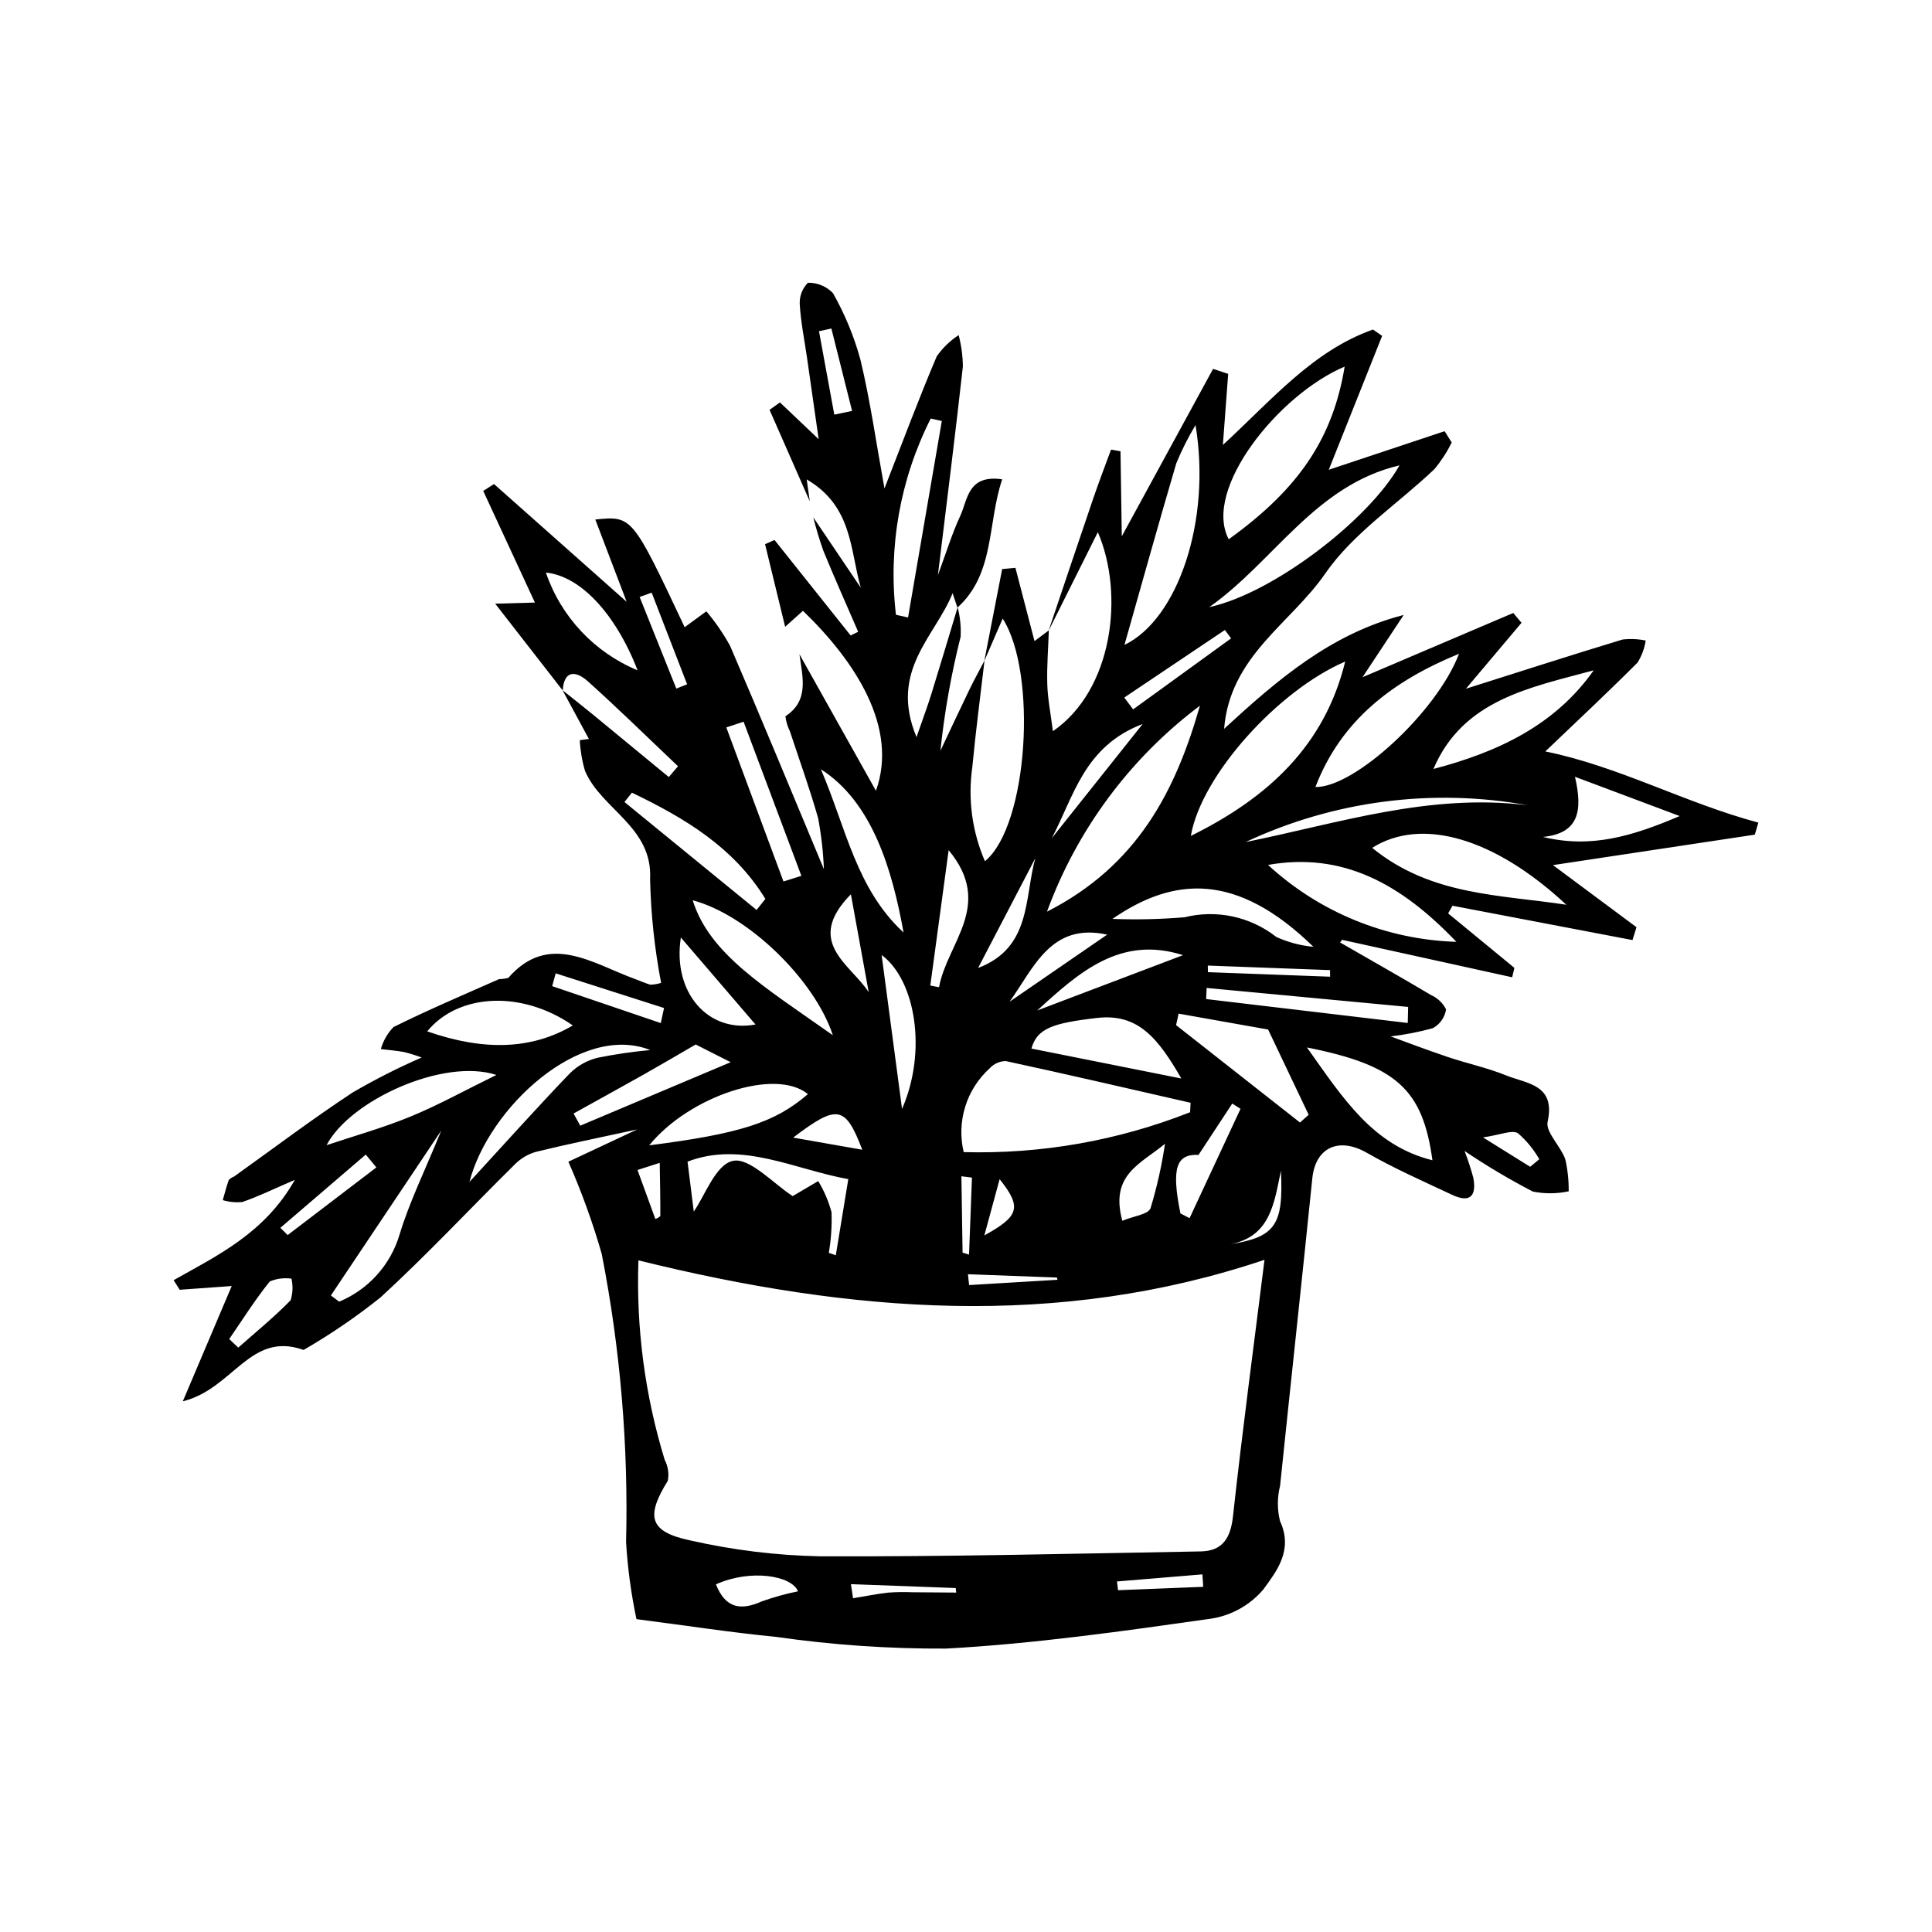
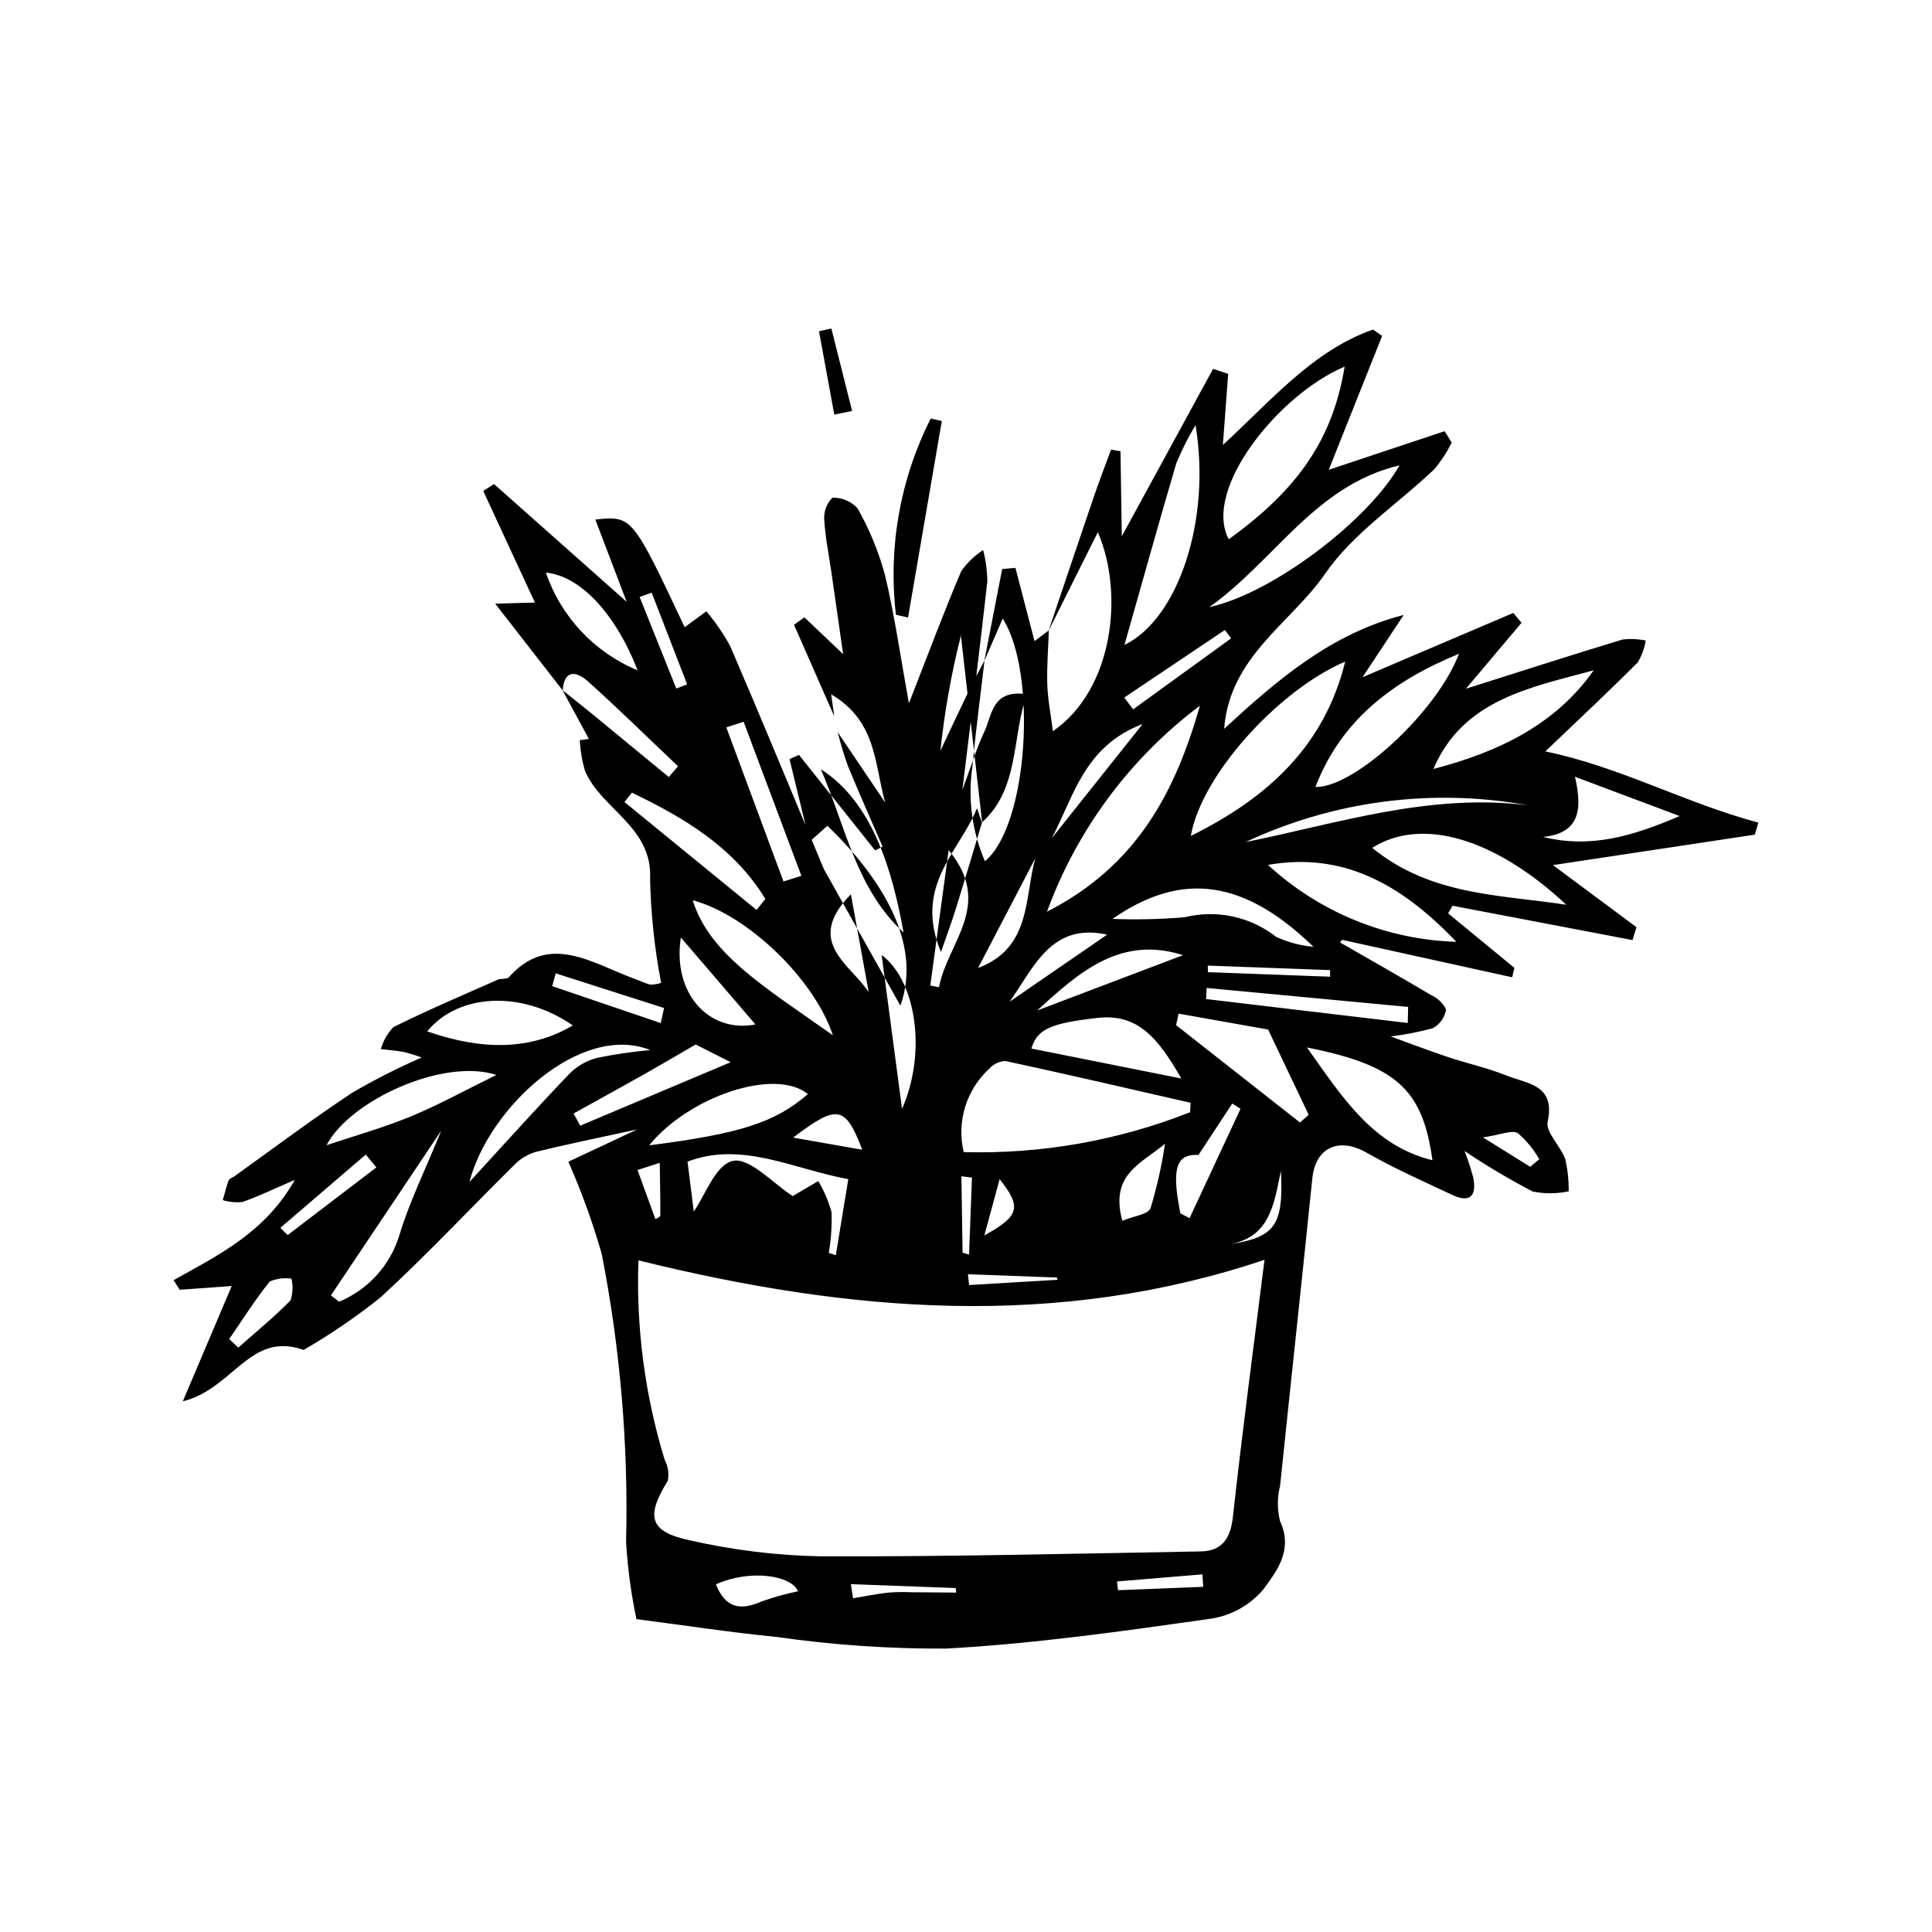
<svg xmlns="http://www.w3.org/2000/svg" fill="#000000" width="800px" height="800px" version="1.1" viewBox="144 144 512 512">
-   <path d="m397.79 304.92c0.652 2.551 0.918 5.184 0.789 7.816-2.504 9.938-4.293 20.039-5.363 30.23 2.551-5.391 5.07-10.801 7.668-16.172 1.27-2.625 2.68-5.172 4.027-7.754-1.098 9.414-2.348 18.805-3.238 28.25v0.004c-1.215 8.461-0.055 17.094 3.348 24.938 11.508-9.488 13.902-50.008 4.699-64.301l-4.879 11.262 4.742-24.383 3.516-0.324 5.055 19.41c1.387-1.035 2.594-1.938 3.801-2.84-0.16 4.766-0.555 9.527-0.414 14.301 0.109 3.769 0.875 7.555 1.484 12.418 15.887-10.883 19.008-36.301 11.914-52.746l-13.062 26.152c3.945-11.707 7.863-23.426 11.855-35.117 1.48-4.336 3.129-8.605 4.703-12.906l2.508 0.43 0.344 22.539 24.195-44.375 4 1.324-1.406 18.844c13.098-12.062 23.832-24.934 39.785-30.59l2.418 1.684-14.137 35.477 30.699-10.219 1.883 3.004v-0.004c-1.246 2.519-2.781 4.879-4.578 7.039-9.695 9.258-21.508 16.914-28.977 27.73-9.125 13.215-25.211 21.816-26.766 41.102 14.148-13.004 28.309-25.219 47.594-30.172l-10.914 16.5 39.949-17.027 2.188 2.602c-4.957 5.879-9.914 11.758-14.738 17.477 13.848-4.387 27.621-8.832 41.48-13.031v-0.004c2.055-0.246 4.141-0.156 6.168 0.262-0.32 2.062-1.047 4.039-2.137 5.816-7.824 7.844-15.926 15.41-24.465 23.574 19.395 3.918 37.09 13.695 56.457 18.859l-0.945 3.195-53.492 8.07 22.141 16.457-1.062 3.406-47.695-9.098-1.16 2.027 17.555 14.438-0.586 2.496-45.07-9.926-0.539 0.695c8.047 4.629 16.125 9.199 24.113 13.941 1.723 0.77 3.129 2.109 3.981 3.793-0.328 2.117-1.621 3.961-3.504 4.984-3.664 1.012-7.402 1.742-11.18 2.184 3.711 1.344 9.359 3.504 15.074 5.43 5.172 1.742 10.543 2.879 15.594 4.926 5.406 2.191 13.113 2.348 10.926 12.273-0.598 2.715 3.492 6.473 4.695 9.969h-0.004c0.629 2.769 0.93 5.606 0.891 8.449-3.129 0.672-6.367 0.695-9.508 0.062-6.227-3.234-12.266-6.824-18.086-10.75 0.895 2.316 1.668 4.68 2.316 7.078 0.895 4.719-0.758 6.828-5.578 4.559-7.609-3.578-15.336-6.973-22.637-11.156-7.375-4.231-13.609-1.477-14.449 6.781-2.766 27.164-5.727 54.297-8.539 81.453-0.773 3.074-0.781 6.289-0.02 9.367 3.602 7.762-1 13.402-4.426 18.121-3.609 4.25-8.656 7.023-14.18 7.789-23.168 3.281-46.414 6.59-69.848 7.879-15.098 0.082-30.176-0.953-45.117-3.106-11.621-1.117-23.215-2.922-36.977-4.699-1.426-6.734-2.344-13.562-2.754-20.43 0.637-25.617-1.527-51.23-6.457-76.375-2.394-8.328-5.344-16.484-8.836-24.414l18.23-8.551c-10.051 2.188-18.484 3.887-26.809 5.934-2.125 0.605-4.059 1.75-5.609 3.324-11.887 11.73-23.289 23.969-35.582 35.246l-0.004 0.004c-6.438 5.148-13.258 9.805-20.398 13.926-14.195-5.078-18.602 10.305-32.008 13.617l12.965-30.559-13.785 0.996-1.613-2.543c11.766-6.621 24.191-12.527 32.121-26.582-5.91 2.547-9.812 4.473-13.918 5.867h-0.004c-1.738 0.172-3.496 0.004-5.172-0.496 0.512-1.781 0.961-3.59 1.586-5.328 0.383-0.402 0.855-0.711 1.375-0.902 10.445-7.461 20.695-15.207 31.414-22.273 5.926-3.453 12.047-6.559 18.332-9.297-1.512-0.566-3.055-1.043-4.617-1.438-2.047-0.395-4.129-0.539-6.199-0.789v0.004c0.617-2.199 1.773-4.211 3.363-5.852 9.156-4.535 18.59-8.551 27.953-12.691 0.832-0.016 1.66-0.133 2.465-0.34 10.711-12.277 22.262-3.801 33.629 0.324 1.34 0.488 2.648 1.09 4.008 1.488v-0.004c0.969-0.02 1.934-0.184 2.856-0.48-1.734-9.055-2.711-18.238-2.922-27.453 0.738-13.914-12.883-18.473-17.25-28.727h0.004c-0.785-2.648-1.25-5.383-1.383-8.145l2.414-0.312c-2.332-4.309-4.66-8.613-6.992-12.922 2.652 2.117 5.324 4.211 7.949 6.363 6.75 5.535 13.488 11.086 20.215 16.648l2.445-2.856c-7.93-7.516-15.727-15.184-23.852-22.477-3.152-2.828-6.356-3.129-6.699 2.394l-17.898-23.004 10.523-0.297-13.695-29.578 2.859-1.828 35.148 31.203-8.305-21.805c9.766-0.988 9.766-0.988 23.68 28.539 1.914-1.406 3.828-2.809 5.746-4.207v-0.008c2.394 2.836 4.5 5.902 6.289 9.152 8.098 18.789 15.879 37.699 24.863 59.184v0.004c-0.18-4.531-0.691-9.047-1.527-13.504-2.191-7.758-4.965-15.383-7.492-23.062-0.613-1.242-1.012-2.582-1.18-3.957 6.324-4.137 4.555-10.285 3.719-16.434l20.273 36.172c5.984-16.707-5.402-34.238-19.344-47.684l-4.719 4.231-5.324-21.883 2.504-1.125 20.176 25.309 1.996-0.973c-3.086-7.141-6.269-14.246-9.211-21.441v0.004c-1.043-2.922-1.938-5.891-2.688-8.902l12.59 18.652c-2.867-9.93-2.125-21.559-14.328-28.695l0.816 5.816-10.664-24.254 2.758-1.965 10.258 9.746c-1.176-8.238-2.113-14.832-3.062-21.426-0.695-4.84-1.699-9.68-1.961-14.52h0.004c-0.062-2.059 0.727-4.051 2.176-5.512 2.5-0.051 4.902 0.945 6.633 2.75 3.148 5.551 5.594 11.473 7.277 17.629 2.598 10.836 4.148 21.871 6.371 34.129 4.832-12.367 9.098-23.812 13.859-35.023 1.559-2.223 3.531-4.129 5.805-5.609 0.707 2.715 1.082 5.504 1.117 8.309-1.98 17.871-4.238 35.695-6.617 55.281 2.266-6.106 3.754-11.039 5.902-15.641 2.004-4.289 1.957-11.074 11.129-9.734-3.945 11.785-1.926 25.035-11.863 33.996l-1.273-3.812c-4.684 11.594-16.898 20.52-9.566 38.133 1.781-5.148 2.965-8.289 3.957-11.496 2.367-7.625 4.641-15.285 6.949-22.93zm81.316 172.94c-54.785 18.434-109.61 14.078-165.92 0.148h0.004c-0.633 17.887 1.723 35.758 6.961 52.871 0.895 1.699 1.184 3.648 0.828 5.535-5.859 9.445-4.953 13.488 5.773 15.773 11.359 2.594 22.957 4.019 34.609 4.254 33.645 0.125 67.242-0.707 100.85-1.301 5.754-0.102 7.91-3.5 8.543-9.297 2.441-22.359 5.438-44.625 8.355-67.984zm-19.715-39.109 0.125-2.504c-16.32-3.727-32.633-7.523-48.984-11.055v-0.004c-1.648 0.039-3.207 0.754-4.309 1.977-3.016 2.746-5.242 6.25-6.441 10.145-1.203 3.898-1.34 8.047-0.391 12.012 20.508 0.559 40.918-3.035 60-10.57zm2.606-107.74c-18.504 13.895-32.582 32.859-40.535 54.59 24.027-12.234 34.086-32.039 40.535-54.59zm-2.414 34.516c20.582-10.172 35.465-24.016 40.91-46.207-17.691 7.582-38.125 30.074-40.91 46.207zm10.039-78.617c18.812-13.512 27.641-27.004 30.727-45.758-17.496 7.379-37.707 32.547-30.727 45.754zm89.469 96.859c-19.133-17.84-38.453-23.289-51.445-15.082 15.535 12.699 33.875 12.391 51.445 15.082zm-98.262-127.12c-1.961 3.254-3.672 6.652-5.113 10.168-4.684 15.906-9.129 31.895-13.723 48.09 14.105-6.777 23.062-32.836 18.836-58.258zm63.043 91.137c16.965-4.441 32.184-11.531 42.469-26.141-16.879 4.57-34.648 7.785-42.469 26.141zm6.082 45.809c-14.859-15.586-30.324-23.832-49.918-20.383 13.648 12.574 31.367 19.812 49.918 20.383zm-37.352-41.031c10.285 0.242 32.184-19.867 38.051-35.305-17.426 7.148-31.203 17.469-38.051 35.305zm-28.129-47.672c16.703-3.586 42.156-22.945 50.41-37.57-22.43 5.289-33.258 25.492-50.41 37.566zm25.883 116.7c9.551 13.43 17.449 25.965 33.258 29.891-2.578-18.711-9.43-25.156-33.258-29.895zm-1.844 19.887 2.301-2.051-10.75-22.59-23.719-4.215-0.668 3.047zm-31.449-11.664c-6.144-10.672-11.457-17.293-22.27-16.055-11.969 1.371-15.961 2.828-17.453 8.121zm-92.344-11.465c-4.906-14.863-22.672-31.969-37.145-35.762 4.449 14.27 18.957 22.918 37.145 35.762zm-6.613 15.598c-8.641-7.09-31.492 0.566-42.059 13.578 24.008-3.07 33.297-6.004 42.059-13.578zm-62.301-18.195c-13.523-9.379-30.324-8.516-38.59 1.566 15.043 5.25 27.676 4.848 38.59-1.566zm143-28.242v0.004c6.379 0.246 12.766 0.098 19.125-0.434 8.465-2.098 17.426-0.176 24.285 5.207 3.113 1.426 6.445 2.312 9.855 2.621-20.363-19.844-37.008-18.586-53.266-7.394zm-45.215-131.94-2.934-0.656c-8.121 16.051-11.328 34.141-9.219 52.008l3.207 0.715zm-118.04 173.3c-14.027-4.602-38.859 6.773-45.004 18.613 7.16-2.402 14.879-4.559 22.211-7.57 7.356-3.019 14.324-6.891 22.793-11.043zm285.83-79.02c2.129 9.113 0.977 15.012-8.484 15.945 12.719 3.106 23.715-0.184 36.234-5.535zm-292.97 107.38c9.473-10.312 17.902-19.715 26.637-28.824h0.004c2.035-2.004 4.574-3.422 7.348-4.098 4.602-0.926 9.246-1.605 13.918-2.039-18.398-7.297-42.812 15.219-47.906 34.961zm95.234 18.789 1.855 0.629 3.309-20.164c-14.355-2.59-28.184-10.172-42.602-4.637l1.648 13.227c2.953-4.156 5.789-12.531 10.449-13.449 4.402-0.867 10.727 6.109 15.766 9.355l6.766-3.984c1.559 2.57 2.742 5.344 3.527 8.242 0.129 3.609-0.113 7.223-0.719 10.781zm19.809-84.895c-3-16.645-8.277-34.562-21.906-43.258 6.668 15.523 9.352 31.676 21.906 43.258zm-38.953-5.981 2.332-2.922c-8.414-13.746-21.484-21.477-35.367-28.16l-1.973 2.484zm-48.5 53.949 1.773 3.223 39.867-16.824-9.273-4.691c-5.434 3.144-9.438 5.516-13.492 7.801-6.273 3.527-12.582 6.996-18.875 10.492zm-35.039 4.481-29.27 43.734 2.188 1.648c7.719-3.203 13.59-9.707 15.988-17.711 2.625-8.703 6.695-16.898 11.09-27.672zm213.14-76.418c24.625-4.977 48.664-13.016 74.852-9.75v0.004c-25.355-4.606-51.52-1.199-74.852 9.746zm-161.12-45.512c-5.965-15.281-15.281-25.004-24.312-25.906h-0.004c4.012 11.727 12.867 21.164 24.316 25.906zm70.07 116.23c6.684-15.242 3.602-34.109-5.41-40.789zm134.02-22.777 0.102-4.254-53.395-5.027-0.141 2.941zm-59.551-17.973c-16.656-5.312-27.664 4.637-38.641 14.66zm-105.89-19.523 4.746-1.496-15.316-40.84-4.578 1.508zm43.77-8.297-4.859 35.879 2.312 0.434c2.184-11.855 14.621-21.77 2.547-36.312zm-51.188 46.195-19.777-23.051c-2.281 14.531 7.203 25.422 19.777 23.051zm112.61 50.062 2.426 1.262 13.504-28.973-2.188-1.402-8.945 13.613c-5.754-0.277-7.293 3.223-4.797 15.5zm-45.277-56.09 25.855-17.781c-14.918-3.301-19.414 8.824-25.855 17.781zm-206.8 89.391 2.398 2.266c4.672-4.137 9.531-8.09 13.875-12.551v0.004c0.578-1.855 0.656-3.832 0.223-5.727-1.945-0.273-3.926-0.02-5.738 0.738-3.902 4.828-7.223 10.137-10.758 15.27zm164.75-117.87c-12.449 12.676-0.082 18.516 4.723 25.953zm-50.383 34.133 0.867-3.992-28.711-9.188-0.934 3.391zm36.363 150.59c-1.672-4.223-12.688-5.953-21.742-1.844 2.508 6.356 6.582 7 12.086 4.535 3.148-1.129 6.375-2.027 9.656-2.691zm62.891-194.27-15.16 29.07c14.16-5.344 12.238-18.574 15.16-29.07zm23.062 96.07c3.051-1.273 6.852-1.652 7.492-3.359l-0.004 0.004c1.688-5.586 2.965-11.285 3.824-17.055-6.559 5.43-14.641 8.203-11.312 20.414zm-18.707-101.37 24.094-30.281c-15.594 5.922-18.273 19.355-24.094 30.281zm19.219-37.289 2.356 3.129 25.961-18.812-1.652-2.219zm-223.64 140.53 1.934 1.918 23.508-17.93-2.809-3.402zm146.8-215.5 4.707-0.992-5.484-21.832-3.285 0.711zm4.402 309.93 0.562 3.738c3.102-0.512 6.188-1.141 9.316-1.496h0.004c2.106-0.156 4.219-0.188 6.328-0.098 3.898 0.016 7.793 0.059 11.691 0.09l-0.129-1.203zm-15.309-118.34 18.316 3.215c-4.508-11.785-6.625-12.074-18.316-3.215zm142.3-42.641-0.02-1.746-32.391-1.203 0.023 1.746zm-173.26-76.352 2.859-1.137-9.395-24.289-3.188 1.148zm139.63 238.04-0.211-3.301-22.641 1.879 0.281 2.32zm-38.621-81.367-0.133-0.594-23.59-0.879 0.301 2.871zm-25.152-7.195 1.715 0.523 0.773-20.41-2.797-0.352zm5.773-4.562c9.27-5.109 9.984-7.465 4.047-14.906zm144.65-18.191 2.418-2.004h-0.004c-1.48-2.602-3.394-4.934-5.656-6.894-1.582-0.957-4.488 0.426-9.262 1.113zm-230.67-1.043-5.898 1.895c1.734 4.777 3.231 8.887 4.723 12.977h-0.008c0.504-0.141 0.961-0.41 1.332-0.785 0.023-4.211-0.07-8.43-0.156-14.086zm151.19 21.57c11.988-1.914 14.141-5.113 13.418-19.477-1.797 8.73-2.836 17.457-13.418 19.477z" />
+   <path d="m397.79 304.92c0.652 2.551 0.918 5.184 0.789 7.816-2.504 9.938-4.293 20.039-5.363 30.23 2.551-5.391 5.07-10.801 7.668-16.172 1.27-2.625 2.68-5.172 4.027-7.754-1.098 9.414-2.348 18.805-3.238 28.25v0.004c-1.215 8.461-0.055 17.094 3.348 24.938 11.508-9.488 13.902-50.008 4.699-64.301l-4.879 11.262 4.742-24.383 3.516-0.324 5.055 19.41c1.387-1.035 2.594-1.938 3.801-2.84-0.16 4.766-0.555 9.527-0.414 14.301 0.109 3.769 0.875 7.555 1.484 12.418 15.887-10.883 19.008-36.301 11.914-52.746l-13.062 26.152c3.945-11.707 7.863-23.426 11.855-35.117 1.48-4.336 3.129-8.605 4.703-12.906l2.508 0.43 0.344 22.539 24.195-44.375 4 1.324-1.406 18.844c13.098-12.062 23.832-24.934 39.785-30.59l2.418 1.684-14.137 35.477 30.699-10.219 1.883 3.004v-0.004c-1.246 2.519-2.781 4.879-4.578 7.039-9.695 9.258-21.508 16.914-28.977 27.73-9.125 13.215-25.211 21.816-26.766 41.102 14.148-13.004 28.309-25.219 47.594-30.172l-10.914 16.5 39.949-17.027 2.188 2.602c-4.957 5.879-9.914 11.758-14.738 17.477 13.848-4.387 27.621-8.832 41.48-13.031v-0.004c2.055-0.246 4.141-0.156 6.168 0.262-0.32 2.062-1.047 4.039-2.137 5.816-7.824 7.844-15.926 15.41-24.465 23.574 19.395 3.918 37.09 13.695 56.457 18.859l-0.945 3.195-53.492 8.07 22.141 16.457-1.062 3.406-47.695-9.098-1.16 2.027 17.555 14.438-0.586 2.496-45.07-9.926-0.539 0.695c8.047 4.629 16.125 9.199 24.113 13.941 1.723 0.77 3.129 2.109 3.981 3.793-0.328 2.117-1.621 3.961-3.504 4.984-3.664 1.012-7.402 1.742-11.18 2.184 3.711 1.344 9.359 3.504 15.074 5.43 5.172 1.742 10.543 2.879 15.594 4.926 5.406 2.191 13.113 2.348 10.926 12.273-0.598 2.715 3.492 6.473 4.695 9.969h-0.004c0.629 2.769 0.93 5.606 0.891 8.449-3.129 0.672-6.367 0.695-9.508 0.062-6.227-3.234-12.266-6.824-18.086-10.75 0.895 2.316 1.668 4.68 2.316 7.078 0.895 4.719-0.758 6.828-5.578 4.559-7.609-3.578-15.336-6.973-22.637-11.156-7.375-4.231-13.609-1.477-14.449 6.781-2.766 27.164-5.727 54.297-8.539 81.453-0.773 3.074-0.781 6.289-0.02 9.367 3.602 7.762-1 13.402-4.426 18.121-3.609 4.25-8.656 7.023-14.18 7.789-23.168 3.281-46.414 6.59-69.848 7.879-15.098 0.082-30.176-0.953-45.117-3.106-11.621-1.117-23.215-2.922-36.977-4.699-1.426-6.734-2.344-13.562-2.754-20.43 0.637-25.617-1.527-51.23-6.457-76.375-2.394-8.328-5.344-16.484-8.836-24.414l18.23-8.551c-10.051 2.188-18.484 3.887-26.809 5.934-2.125 0.605-4.059 1.75-5.609 3.324-11.887 11.73-23.289 23.969-35.582 35.246l-0.004 0.004c-6.438 5.148-13.258 9.805-20.398 13.926-14.195-5.078-18.602 10.305-32.008 13.617l12.965-30.559-13.785 0.996-1.613-2.543c11.766-6.621 24.191-12.527 32.121-26.582-5.91 2.547-9.812 4.473-13.918 5.867h-0.004c-1.738 0.172-3.496 0.004-5.172-0.496 0.512-1.781 0.961-3.59 1.586-5.328 0.383-0.402 0.855-0.711 1.375-0.902 10.445-7.461 20.695-15.207 31.414-22.273 5.926-3.453 12.047-6.559 18.332-9.297-1.512-0.566-3.055-1.043-4.617-1.438-2.047-0.395-4.129-0.539-6.199-0.789v0.004c0.617-2.199 1.773-4.211 3.363-5.852 9.156-4.535 18.59-8.551 27.953-12.691 0.832-0.016 1.66-0.133 2.465-0.34 10.711-12.277 22.262-3.801 33.629 0.324 1.34 0.488 2.648 1.09 4.008 1.488v-0.004c0.969-0.02 1.934-0.184 2.856-0.48-1.734-9.055-2.711-18.238-2.922-27.453 0.738-13.914-12.883-18.473-17.25-28.727h0.004c-0.785-2.648-1.25-5.383-1.383-8.145l2.414-0.312c-2.332-4.309-4.66-8.613-6.992-12.922 2.652 2.117 5.324 4.211 7.949 6.363 6.75 5.535 13.488 11.086 20.215 16.648l2.445-2.856c-7.93-7.516-15.727-15.184-23.852-22.477-3.152-2.828-6.356-3.129-6.699 2.394l-17.898-23.004 10.523-0.297-13.695-29.578 2.859-1.828 35.148 31.203-8.305-21.805c9.766-0.988 9.766-0.988 23.68 28.539 1.914-1.406 3.828-2.809 5.746-4.207v-0.008c2.394 2.836 4.5 5.902 6.289 9.152 8.098 18.789 15.879 37.699 24.863 59.184v0.004l20.273 36.172c5.984-16.707-5.402-34.238-19.344-47.684l-4.719 4.231-5.324-21.883 2.504-1.125 20.176 25.309 1.996-0.973c-3.086-7.141-6.269-14.246-9.211-21.441v0.004c-1.043-2.922-1.938-5.891-2.688-8.902l12.59 18.652c-2.867-9.93-2.125-21.559-14.328-28.695l0.816 5.816-10.664-24.254 2.758-1.965 10.258 9.746c-1.176-8.238-2.113-14.832-3.062-21.426-0.695-4.84-1.699-9.68-1.961-14.52h0.004c-0.062-2.059 0.727-4.051 2.176-5.512 2.5-0.051 4.902 0.945 6.633 2.75 3.148 5.551 5.594 11.473 7.277 17.629 2.598 10.836 4.148 21.871 6.371 34.129 4.832-12.367 9.098-23.812 13.859-35.023 1.559-2.223 3.531-4.129 5.805-5.609 0.707 2.715 1.082 5.504 1.117 8.309-1.98 17.871-4.238 35.695-6.617 55.281 2.266-6.106 3.754-11.039 5.902-15.641 2.004-4.289 1.957-11.074 11.129-9.734-3.945 11.785-1.926 25.035-11.863 33.996l-1.273-3.812c-4.684 11.594-16.898 20.52-9.566 38.133 1.781-5.148 2.965-8.289 3.957-11.496 2.367-7.625 4.641-15.285 6.949-22.93zm81.316 172.94c-54.785 18.434-109.61 14.078-165.92 0.148h0.004c-0.633 17.887 1.723 35.758 6.961 52.871 0.895 1.699 1.184 3.648 0.828 5.535-5.859 9.445-4.953 13.488 5.773 15.773 11.359 2.594 22.957 4.019 34.609 4.254 33.645 0.125 67.242-0.707 100.85-1.301 5.754-0.102 7.91-3.5 8.543-9.297 2.441-22.359 5.438-44.625 8.355-67.984zm-19.715-39.109 0.125-2.504c-16.32-3.727-32.633-7.523-48.984-11.055v-0.004c-1.648 0.039-3.207 0.754-4.309 1.977-3.016 2.746-5.242 6.25-6.441 10.145-1.203 3.898-1.34 8.047-0.391 12.012 20.508 0.559 40.918-3.035 60-10.57zm2.606-107.74c-18.504 13.895-32.582 32.859-40.535 54.59 24.027-12.234 34.086-32.039 40.535-54.59zm-2.414 34.516c20.582-10.172 35.465-24.016 40.91-46.207-17.691 7.582-38.125 30.074-40.91 46.207zm10.039-78.617c18.812-13.512 27.641-27.004 30.727-45.758-17.496 7.379-37.707 32.547-30.727 45.754zm89.469 96.859c-19.133-17.84-38.453-23.289-51.445-15.082 15.535 12.699 33.875 12.391 51.445 15.082zm-98.262-127.12c-1.961 3.254-3.672 6.652-5.113 10.168-4.684 15.906-9.129 31.895-13.723 48.09 14.105-6.777 23.062-32.836 18.836-58.258zm63.043 91.137c16.965-4.441 32.184-11.531 42.469-26.141-16.879 4.57-34.648 7.785-42.469 26.141zm6.082 45.809c-14.859-15.586-30.324-23.832-49.918-20.383 13.648 12.574 31.367 19.812 49.918 20.383zm-37.352-41.031c10.285 0.242 32.184-19.867 38.051-35.305-17.426 7.148-31.203 17.469-38.051 35.305zm-28.129-47.672c16.703-3.586 42.156-22.945 50.41-37.57-22.43 5.289-33.258 25.492-50.41 37.566zm25.883 116.7c9.551 13.43 17.449 25.965 33.258 29.891-2.578-18.711-9.43-25.156-33.258-29.895zm-1.844 19.887 2.301-2.051-10.75-22.59-23.719-4.215-0.668 3.047zm-31.449-11.664c-6.144-10.672-11.457-17.293-22.27-16.055-11.969 1.371-15.961 2.828-17.453 8.121zm-92.344-11.465c-4.906-14.863-22.672-31.969-37.145-35.762 4.449 14.27 18.957 22.918 37.145 35.762zm-6.613 15.598c-8.641-7.09-31.492 0.566-42.059 13.578 24.008-3.07 33.297-6.004 42.059-13.578zm-62.301-18.195c-13.523-9.379-30.324-8.516-38.59 1.566 15.043 5.25 27.676 4.848 38.59-1.566zm143-28.242v0.004c6.379 0.246 12.766 0.098 19.125-0.434 8.465-2.098 17.426-0.176 24.285 5.207 3.113 1.426 6.445 2.312 9.855 2.621-20.363-19.844-37.008-18.586-53.266-7.394zm-45.215-131.94-2.934-0.656c-8.121 16.051-11.328 34.141-9.219 52.008l3.207 0.715zm-118.04 173.3c-14.027-4.602-38.859 6.773-45.004 18.613 7.16-2.402 14.879-4.559 22.211-7.57 7.356-3.019 14.324-6.891 22.793-11.043zm285.83-79.02c2.129 9.113 0.977 15.012-8.484 15.945 12.719 3.106 23.715-0.184 36.234-5.535zm-292.97 107.38c9.473-10.312 17.902-19.715 26.637-28.824h0.004c2.035-2.004 4.574-3.422 7.348-4.098 4.602-0.926 9.246-1.605 13.918-2.039-18.398-7.297-42.812 15.219-47.906 34.961zm95.234 18.789 1.855 0.629 3.309-20.164c-14.355-2.59-28.184-10.172-42.602-4.637l1.648 13.227c2.953-4.156 5.789-12.531 10.449-13.449 4.402-0.867 10.727 6.109 15.766 9.355l6.766-3.984c1.559 2.57 2.742 5.344 3.527 8.242 0.129 3.609-0.113 7.223-0.719 10.781zm19.809-84.895c-3-16.645-8.277-34.562-21.906-43.258 6.668 15.523 9.352 31.676 21.906 43.258zm-38.953-5.981 2.332-2.922c-8.414-13.746-21.484-21.477-35.367-28.16l-1.973 2.484zm-48.5 53.949 1.773 3.223 39.867-16.824-9.273-4.691c-5.434 3.144-9.438 5.516-13.492 7.801-6.273 3.527-12.582 6.996-18.875 10.492zm-35.039 4.481-29.27 43.734 2.188 1.648c7.719-3.203 13.59-9.707 15.988-17.711 2.625-8.703 6.695-16.898 11.09-27.672zm213.14-76.418c24.625-4.977 48.664-13.016 74.852-9.75v0.004c-25.355-4.606-51.52-1.199-74.852 9.746zm-161.12-45.512c-5.965-15.281-15.281-25.004-24.312-25.906h-0.004c4.012 11.727 12.867 21.164 24.316 25.906zm70.07 116.23c6.684-15.242 3.602-34.109-5.41-40.789zm134.02-22.777 0.102-4.254-53.395-5.027-0.141 2.941zm-59.551-17.973c-16.656-5.312-27.664 4.637-38.641 14.66zm-105.89-19.523 4.746-1.496-15.316-40.84-4.578 1.508zm43.77-8.297-4.859 35.879 2.312 0.434c2.184-11.855 14.621-21.77 2.547-36.312zm-51.188 46.195-19.777-23.051c-2.281 14.531 7.203 25.422 19.777 23.051zm112.61 50.062 2.426 1.262 13.504-28.973-2.188-1.402-8.945 13.613c-5.754-0.277-7.293 3.223-4.797 15.5zm-45.277-56.09 25.855-17.781c-14.918-3.301-19.414 8.824-25.855 17.781zm-206.8 89.391 2.398 2.266c4.672-4.137 9.531-8.09 13.875-12.551v0.004c0.578-1.855 0.656-3.832 0.223-5.727-1.945-0.273-3.926-0.02-5.738 0.738-3.902 4.828-7.223 10.137-10.758 15.27zm164.75-117.87c-12.449 12.676-0.082 18.516 4.723 25.953zm-50.383 34.133 0.867-3.992-28.711-9.188-0.934 3.391zm36.363 150.59c-1.672-4.223-12.688-5.953-21.742-1.844 2.508 6.356 6.582 7 12.086 4.535 3.148-1.129 6.375-2.027 9.656-2.691zm62.891-194.27-15.16 29.07c14.16-5.344 12.238-18.574 15.16-29.07zm23.062 96.07c3.051-1.273 6.852-1.652 7.492-3.359l-0.004 0.004c1.688-5.586 2.965-11.285 3.824-17.055-6.559 5.43-14.641 8.203-11.312 20.414zm-18.707-101.37 24.094-30.281c-15.594 5.922-18.273 19.355-24.094 30.281zm19.219-37.289 2.356 3.129 25.961-18.812-1.652-2.219zm-223.64 140.53 1.934 1.918 23.508-17.93-2.809-3.402zm146.8-215.5 4.707-0.992-5.484-21.832-3.285 0.711zm4.402 309.93 0.562 3.738c3.102-0.512 6.188-1.141 9.316-1.496h0.004c2.106-0.156 4.219-0.188 6.328-0.098 3.898 0.016 7.793 0.059 11.691 0.09l-0.129-1.203zm-15.309-118.34 18.316 3.215c-4.508-11.785-6.625-12.074-18.316-3.215zm142.3-42.641-0.02-1.746-32.391-1.203 0.023 1.746zm-173.26-76.352 2.859-1.137-9.395-24.289-3.188 1.148zm139.63 238.04-0.211-3.301-22.641 1.879 0.281 2.32zm-38.621-81.367-0.133-0.594-23.59-0.879 0.301 2.871zm-25.152-7.195 1.715 0.523 0.773-20.41-2.797-0.352zm5.773-4.562c9.27-5.109 9.984-7.465 4.047-14.906zm144.65-18.191 2.418-2.004h-0.004c-1.48-2.602-3.394-4.934-5.656-6.894-1.582-0.957-4.488 0.426-9.262 1.113zm-230.67-1.043-5.898 1.895c1.734 4.777 3.231 8.887 4.723 12.977h-0.008c0.504-0.141 0.961-0.41 1.332-0.785 0.023-4.211-0.07-8.43-0.156-14.086zm151.19 21.57c11.988-1.914 14.141-5.113 13.418-19.477-1.797 8.73-2.836 17.457-13.418 19.477z" />
</svg>